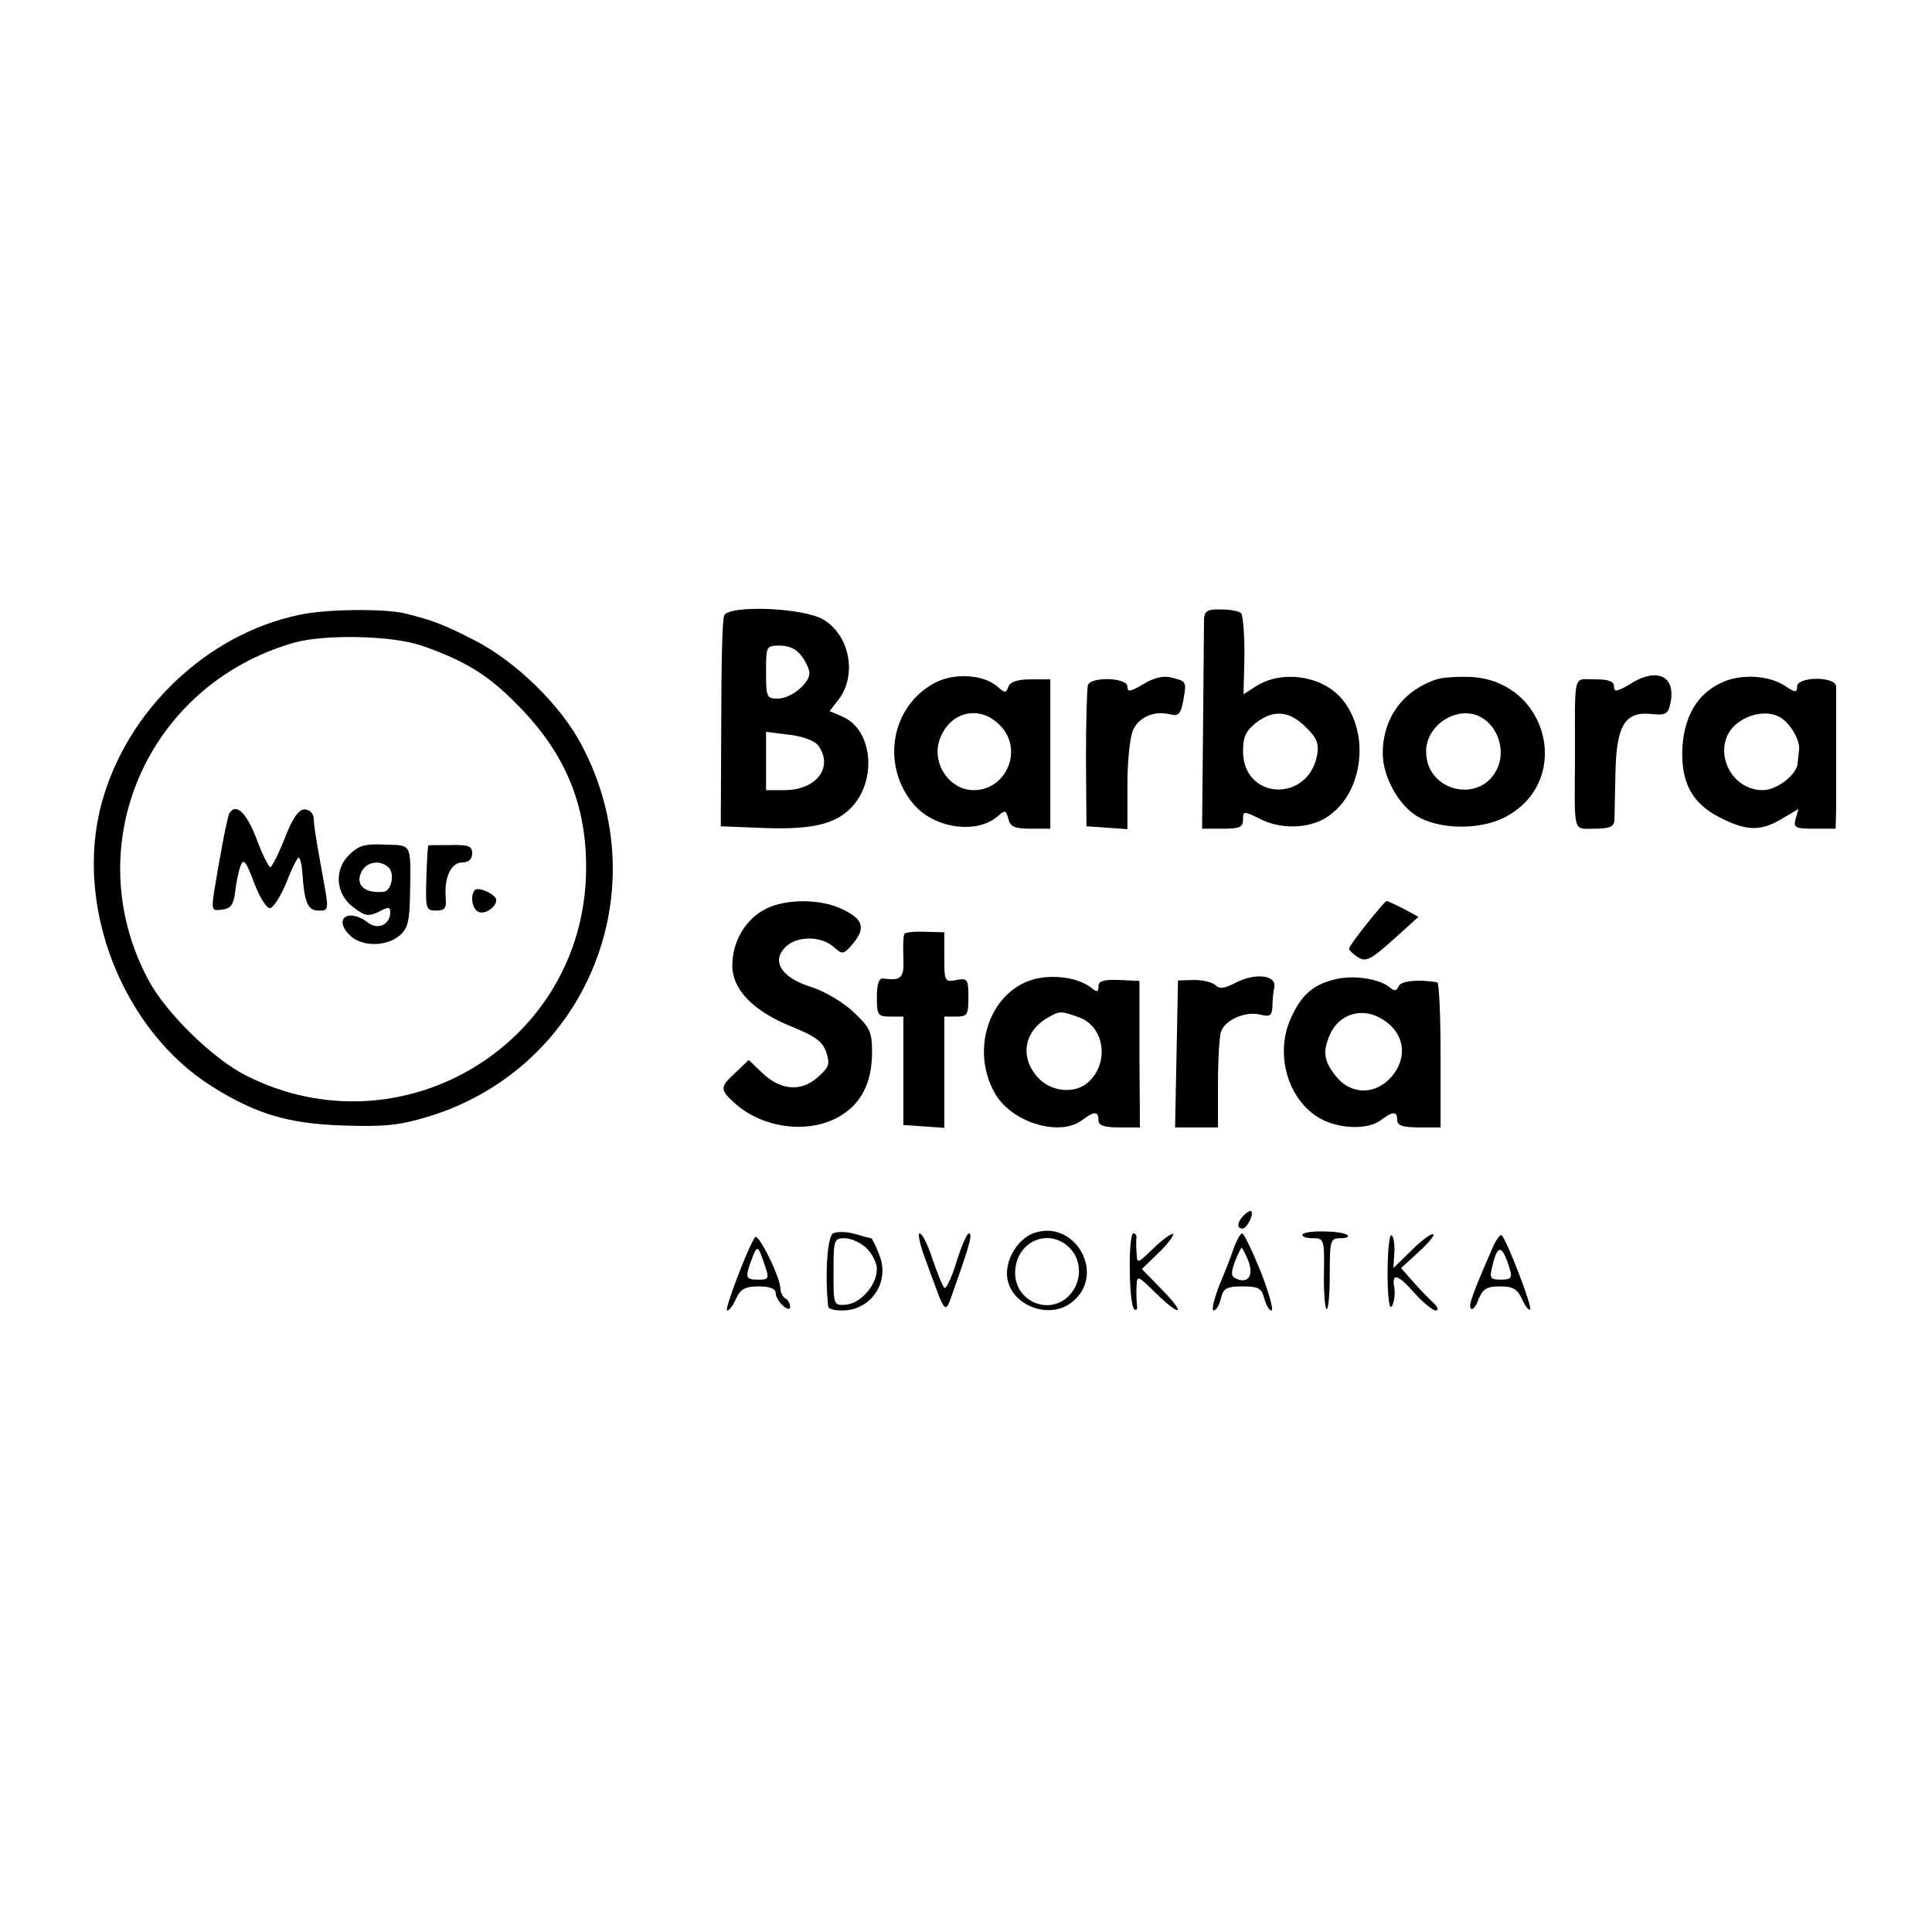
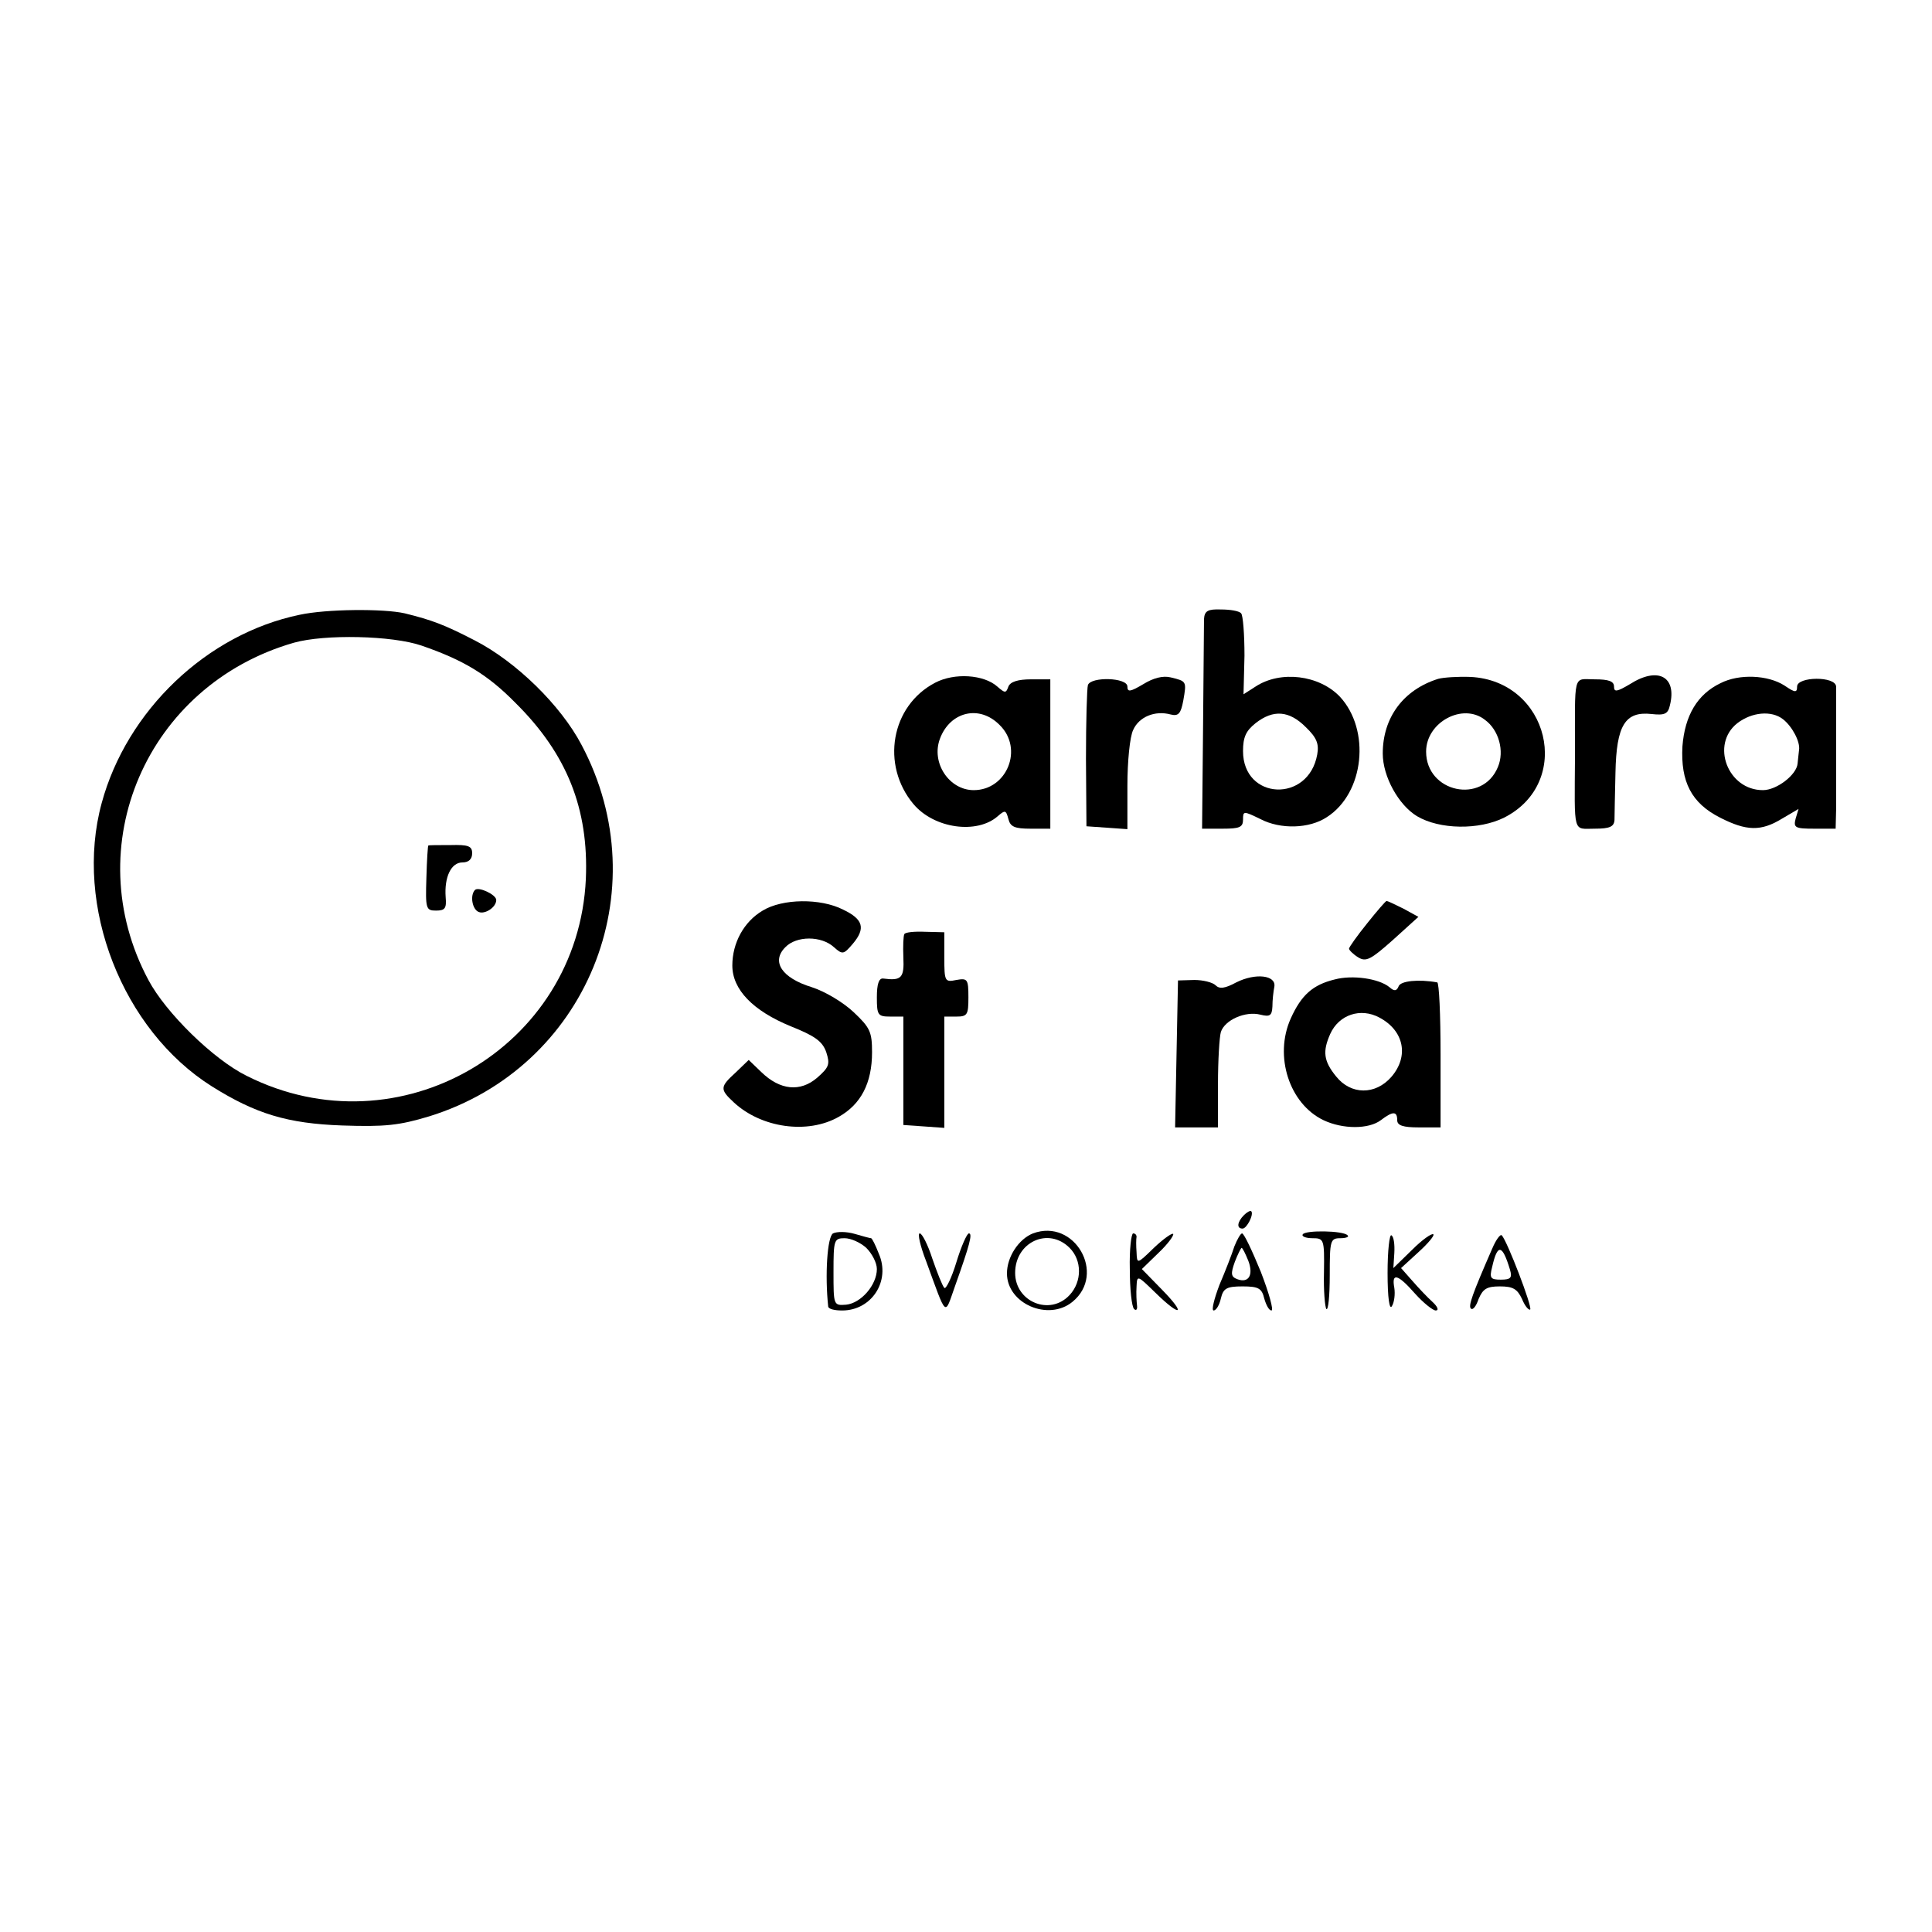
<svg xmlns="http://www.w3.org/2000/svg" version="1.0" width="401pt" height="401pt" viewBox="0 0 401 401" preserveAspectRatio="xMidYMid meet">
  <g transform="translate(0,401) scale(0.1,-0.1)" fill="#000000" stroke="none">
    <path d="M622 2734 c-193 -40 -359 -199 -411 -391 -58 -213 43 -471 229 -588 91 -57 157 -77 270 -81 89 -3 118 0 181 19 326 101 477 468 316 771 -43 82 -136 173 -222 217 -62 32 -88 42 -145 56 -44 10 -163 9 -218 -3z m253 -64 c87 -30 137 -60 195 -119 107 -106 152 -220 146 -365 -16 -351 -388 -568 -704 -409 -69 34 -168 131 -204 199 -148 277 -4 612 302 700 64 18 204 15 265 -6z" />
-     <path d="M476 2322 c-4 -7 -19 -85 -32 -165 -5 -36 -4 -38 17 -35 18 2 24 11 27 36 2 19 7 43 11 54 6 17 11 12 28 -33 11 -30 26 -54 33 -54 7 0 22 24 34 52 11 29 23 53 26 53 3 0 7 -17 8 -37 4 -56 11 -73 33 -73 22 0 22 0 9 71 -17 94 -18 104 -19 122 -1 9 -9 17 -19 17 -12 0 -25 -18 -41 -60 -13 -33 -27 -60 -30 -60 -3 0 -17 27 -29 60 -21 54 -42 74 -56 52z" />
-     <path d="M724 2235 c-31 -31 -27 -80 8 -107 27 -21 33 -21 59 -8 15 8 19 7 19 -3 0 -26 -25 -38 -46 -22 -42 32 -74 7 -36 -28 24 -22 74 -22 101 1 17 14 21 29 22 82 2 112 5 105 -52 107 -42 2 -55 -2 -75 -22z m83 -26 c13 -13 5 -49 -11 -50 -40 -4 -60 15 -45 43 11 20 39 24 56 7z" />
+     <path d="M476 2322 z" />
    <path d="M889 2255 c-1 0 -3 -30 -4 -67 -2 -64 -1 -68 20 -68 19 0 22 5 20 28 -3 41 11 72 35 72 13 0 20 7 20 19 0 15 -8 18 -45 17 -25 0 -46 0 -46 -1z" />
    <path d="M986 2163 c-11 -11 -6 -41 8 -46 13 -5 36 10 36 25 0 11 -36 28 -44 21z" />
-     <path d="M1503 2732 c-4 -8 -6 -110 -6 -226 l-1 -211 75 -3 c106 -5 155 5 190 36 60 54 53 165 -11 194 l-28 12 20 26 c37 51 21 132 -33 164 -42 25 -198 31 -206 8z m161 -84 c9 -12 16 -28 16 -35 0 -22 -39 -53 -65 -53 -24 0 -25 3 -25 55 0 54 0 55 29 55 20 0 35 -8 45 -22z m34 -185 c33 -45 -3 -93 -70 -93 l-38 0 0 60 0 61 48 -6 c27 -3 52 -12 60 -22z" />
    <path d="M2499 2725 c0 -11 -1 -113 -2 -228 l-2 -207 43 0 c35 0 42 3 42 19 0 18 1 18 36 1 42 -22 102 -20 138 4 78 50 91 181 27 250 -43 45 -123 55 -175 21 l-25 -16 2 80 c0 44 -3 84 -7 88 -4 5 -23 8 -42 8 -27 1 -34 -3 -35 -20z m211 -224 c23 -22 28 -35 24 -57 -18 -101 -154 -95 -154 7 0 29 6 42 26 58 37 29 70 26 104 -8z" />
    <path d="M1941 2593 c-92 -48 -113 -171 -45 -252 43 -51 132 -63 175 -25 15 13 17 13 22 -6 4 -16 13 -20 46 -20 l41 0 0 155 0 155 -40 0 c-27 0 -43 -5 -47 -15 -5 -14 -7 -14 -23 0 -28 25 -89 29 -129 8z m134 -88 c50 -49 15 -135 -54 -135 -51 0 -89 57 -70 107 21 56 82 71 124 28z" />
    <path d="M2373 2590 c-27 -16 -33 -17 -33 -5 0 19 -76 21 -82 3 -2 -7 -4 -76 -4 -153 l1 -140 43 -3 42 -3 0 90 c0 50 5 102 12 116 12 27 45 41 78 32 16 -4 21 2 26 29 7 40 7 40 -26 48 -16 4 -36 -1 -57 -14z" />
    <path d="M2985 2601 c-73 -23 -115 -81 -115 -155 0 -48 33 -107 71 -130 47 -28 129 -29 181 -3 144 73 93 284 -70 292 -26 1 -56 -1 -67 -4z m97 -85 c29 -21 41 -65 27 -98 -32 -78 -149 -53 -149 32 0 61 76 102 122 66z" />
    <path d="M3383 2590 c-27 -16 -33 -17 -33 -5 0 11 -11 15 -40 15 -46 0 -41 17 -41 -160 -1 -164 -5 -150 41 -150 31 0 40 4 41 18 0 9 1 54 2 98 2 99 20 128 75 122 27 -3 34 0 38 18 15 60 -25 81 -83 44z" />
    <path d="M3571 2592 c-48 -23 -74 -67 -79 -131 -4 -74 19 -118 78 -148 55 -28 85 -29 129 -2 l34 20 -6 -20 c-5 -19 -1 -21 39 -21 l44 0 1 40 c0 22 0 85 0 140 0 55 0 107 0 115 -1 22 -81 21 -81 0 0 -13 -4 -13 -26 2 -34 22 -94 25 -133 5z m130 -75 c19 -15 36 -47 33 -64 -1 -7 -2 -20 -3 -28 -2 -23 -43 -55 -72 -55 -73 0 -109 95 -53 139 30 23 71 27 95 8z" />
    <path d="M1583 2120 c-39 -23 -63 -67 -63 -114 0 -50 43 -94 121 -126 50 -20 66 -31 74 -54 8 -25 6 -31 -19 -53 -35 -30 -77 -26 -116 12 l-26 25 -27 -26 c-33 -30 -33 -35 -4 -62 57 -53 153 -67 218 -30 46 26 69 70 69 134 0 42 -4 51 -38 83 -21 20 -59 43 -87 52 -62 19 -85 53 -55 83 23 24 75 24 101 0 18 -16 20 -15 39 7 27 32 22 51 -20 71 -47 24 -126 23 -167 -2z" />
    <path d="M2838 2094 c-21 -26 -38 -50 -38 -53 0 -3 9 -12 19 -18 16 -10 26 -5 72 36 l53 48 -31 17 c-18 9 -33 16 -35 16 -2 0 -20 -21 -40 -46z" />
    <path d="M1877 2071 c-2 -3 -3 -25 -2 -48 2 -43 -4 -49 -42 -44 -9 1 -13 -12 -13 -39 0 -37 2 -40 28 -40 l27 0 0 -112 0 -113 43 -3 42 -3 0 115 0 116 25 0 c23 0 25 4 25 40 0 38 -2 40 -25 36 -24 -5 -25 -3 -25 47 l0 52 -40 1 c-22 1 -42 -1 -43 -5z" />
-     <path d="M2157 1980 c-99 -18 -147 -145 -91 -241 35 -59 133 -89 180 -54 25 19 34 19 34 0 0 -11 11 -15 43 -15 l43 0 -1 152 0 152 -42 2 c-32 1 -43 -2 -43 -13 0 -12 -3 -13 -14 -4 -23 19 -68 28 -109 21z m81 -81 c54 -18 66 -94 21 -135 -28 -26 -80 -20 -106 11 -37 42 -27 95 22 123 25 14 26 14 63 1z" />
    <path d="M2566 1971 c-24 -13 -35 -14 -43 -6 -6 6 -26 11 -44 11 l-34 -1 -3 -152 -3 -153 45 0 44 0 0 90 c0 49 3 98 6 108 8 25 51 44 82 36 20 -5 24 -2 25 17 0 13 2 31 4 41 4 24 -39 29 -79 9z" />
    <path d="M2770 1977 c-45 -11 -69 -32 -91 -81 -35 -78 -3 -177 68 -211 40 -19 94 -19 119 0 25 19 34 19 34 0 0 -11 12 -15 45 -15 l45 0 0 150 c0 83 -3 151 -7 151 -39 7 -76 3 -80 -8 -4 -10 -9 -11 -19 -2 -22 18 -77 26 -114 16z m93 -79 c51 -27 62 -80 25 -123 -33 -38 -84 -38 -115 1 -26 32 -28 52 -12 88 18 40 63 55 102 34z" />
    <path d="M2582 1488 c-14 -14 -16 -28 -3 -28 9 0 24 30 18 36 -2 2 -9 -2 -15 -8z" />
    <path d="M1729 1450 c-12 -7 -17 -87 -10 -152 1 -5 13 -8 29 -8 61 0 101 61 76 118 -7 18 -14 32 -16 32 -2 0 -17 4 -34 9 -17 5 -37 5 -45 1z m69 -30 c12 -12 22 -31 22 -44 0 -33 -33 -71 -64 -74 -26 -2 -26 -1 -26 68 0 66 1 70 23 70 13 0 33 -9 45 -20z" />
    <path d="M2144 1450 c-30 -12 -54 -49 -54 -83 0 -63 86 -100 136 -59 71 58 4 174 -82 142z m76 -30 c26 -26 26 -70 0 -98 -41 -44 -113 -14 -113 46 0 64 69 96 113 52z" />
    <path d="M2704 1448 c-3 -4 6 -8 20 -8 24 0 25 -2 24 -70 -1 -39 2 -73 5 -77 4 -3 7 28 7 70 0 72 1 77 22 77 12 0 19 3 15 6 -9 10 -88 11 -93 2z" />
-     <path d="M1567 1442 c-17 -26 -64 -152 -58 -152 5 0 13 11 19 25 9 20 19 25 47 25 23 0 35 -5 35 -14 0 -7 7 -19 15 -26 9 -8 15 -9 15 -2 0 6 -4 14 -10 17 -5 3 -10 12 -10 19 0 25 -47 119 -53 108z m20 -57 c10 -29 9 -31 -13 -31 -27 0 -28 4 -14 42 12 31 13 30 27 -11z" />
    <path d="M1922 1393 c44 -120 38 -115 60 -53 31 87 37 110 29 110 -4 0 -16 -27 -26 -60 -10 -33 -22 -57 -25 -53 -4 4 -15 32 -25 61 -9 28 -21 52 -26 52 -5 0 1 -26 13 -57z" />
    <path d="M2345 1376 c0 -41 4 -79 9 -83 4 -4 7 -1 6 7 -1 8 -2 26 -1 40 1 24 2 23 39 -13 53 -52 65 -46 14 6 l-42 43 35 34 c19 18 32 36 30 39 -3 2 -21 -11 -40 -29 -35 -34 -35 -34 -36 -9 -1 13 -1 27 0 32 0 4 -3 7 -7 7 -4 0 -8 -34 -7 -74z" />
    <path d="M2562 1423 c-5 -16 -19 -52 -31 -80 -11 -29 -17 -53 -12 -53 5 0 12 11 15 25 5 21 12 25 45 25 33 0 40 -4 45 -25 4 -14 10 -25 15 -25 5 0 -5 36 -22 80 -18 44 -35 80 -39 80 -3 0 -10 -12 -16 -27z m29 -30 c11 -29 1 -47 -23 -38 -13 5 -14 11 -5 36 6 16 13 29 14 29 2 0 8 -12 14 -27z" />
    <path d="M2880 1368 c0 -52 4 -78 9 -69 5 8 7 25 5 38 -6 32 7 29 43 -12 17 -19 37 -35 43 -35 7 0 4 8 -7 18 -10 9 -29 29 -42 44 l-23 26 36 33 c20 18 34 35 31 37 -3 3 -23 -11 -44 -32 l-39 -38 2 31 c1 18 -1 34 -6 37 -4 3 -8 -32 -8 -78z" />
    <path d="M3097 1418 c-41 -94 -50 -119 -44 -124 4 -4 11 5 16 20 9 21 17 26 44 26 27 0 36 -5 46 -26 6 -15 14 -24 17 -22 5 5 -48 143 -59 154 -3 3 -12 -9 -20 -28z m37 -43 c5 -17 2 -21 -19 -21 -21 0 -24 3 -18 26 11 49 21 48 37 -5z" />
  </g>
</svg>